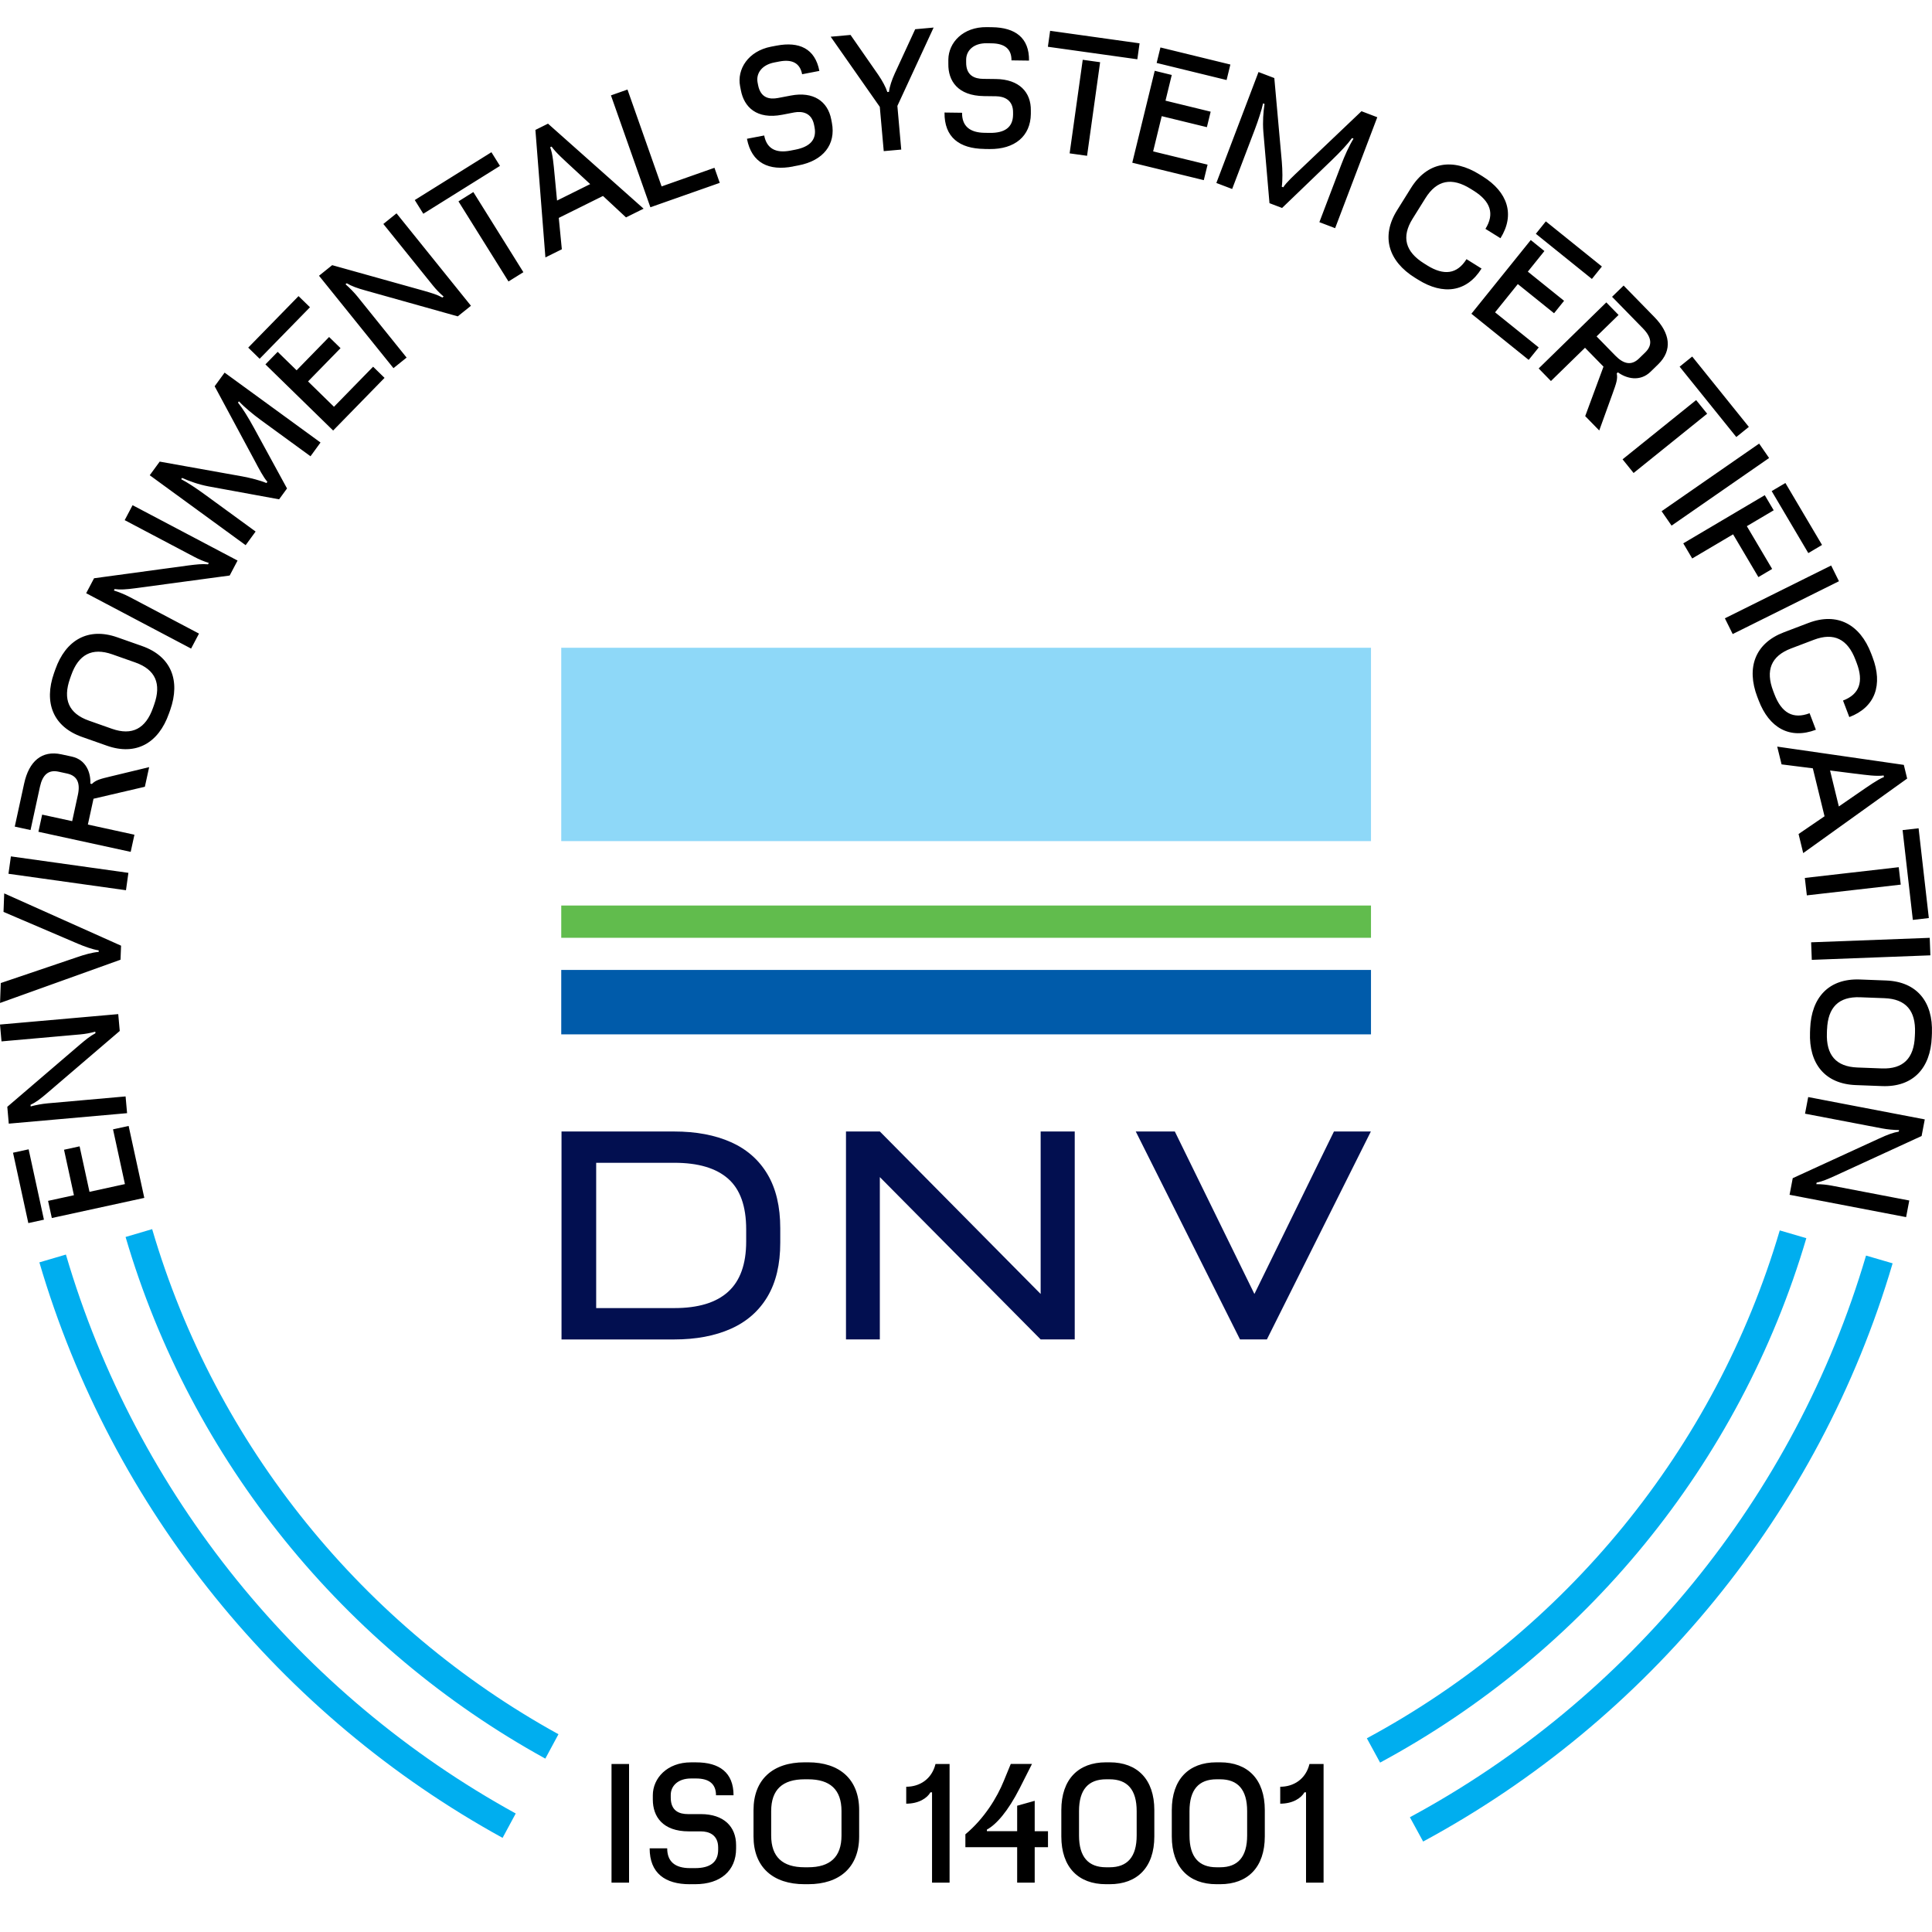
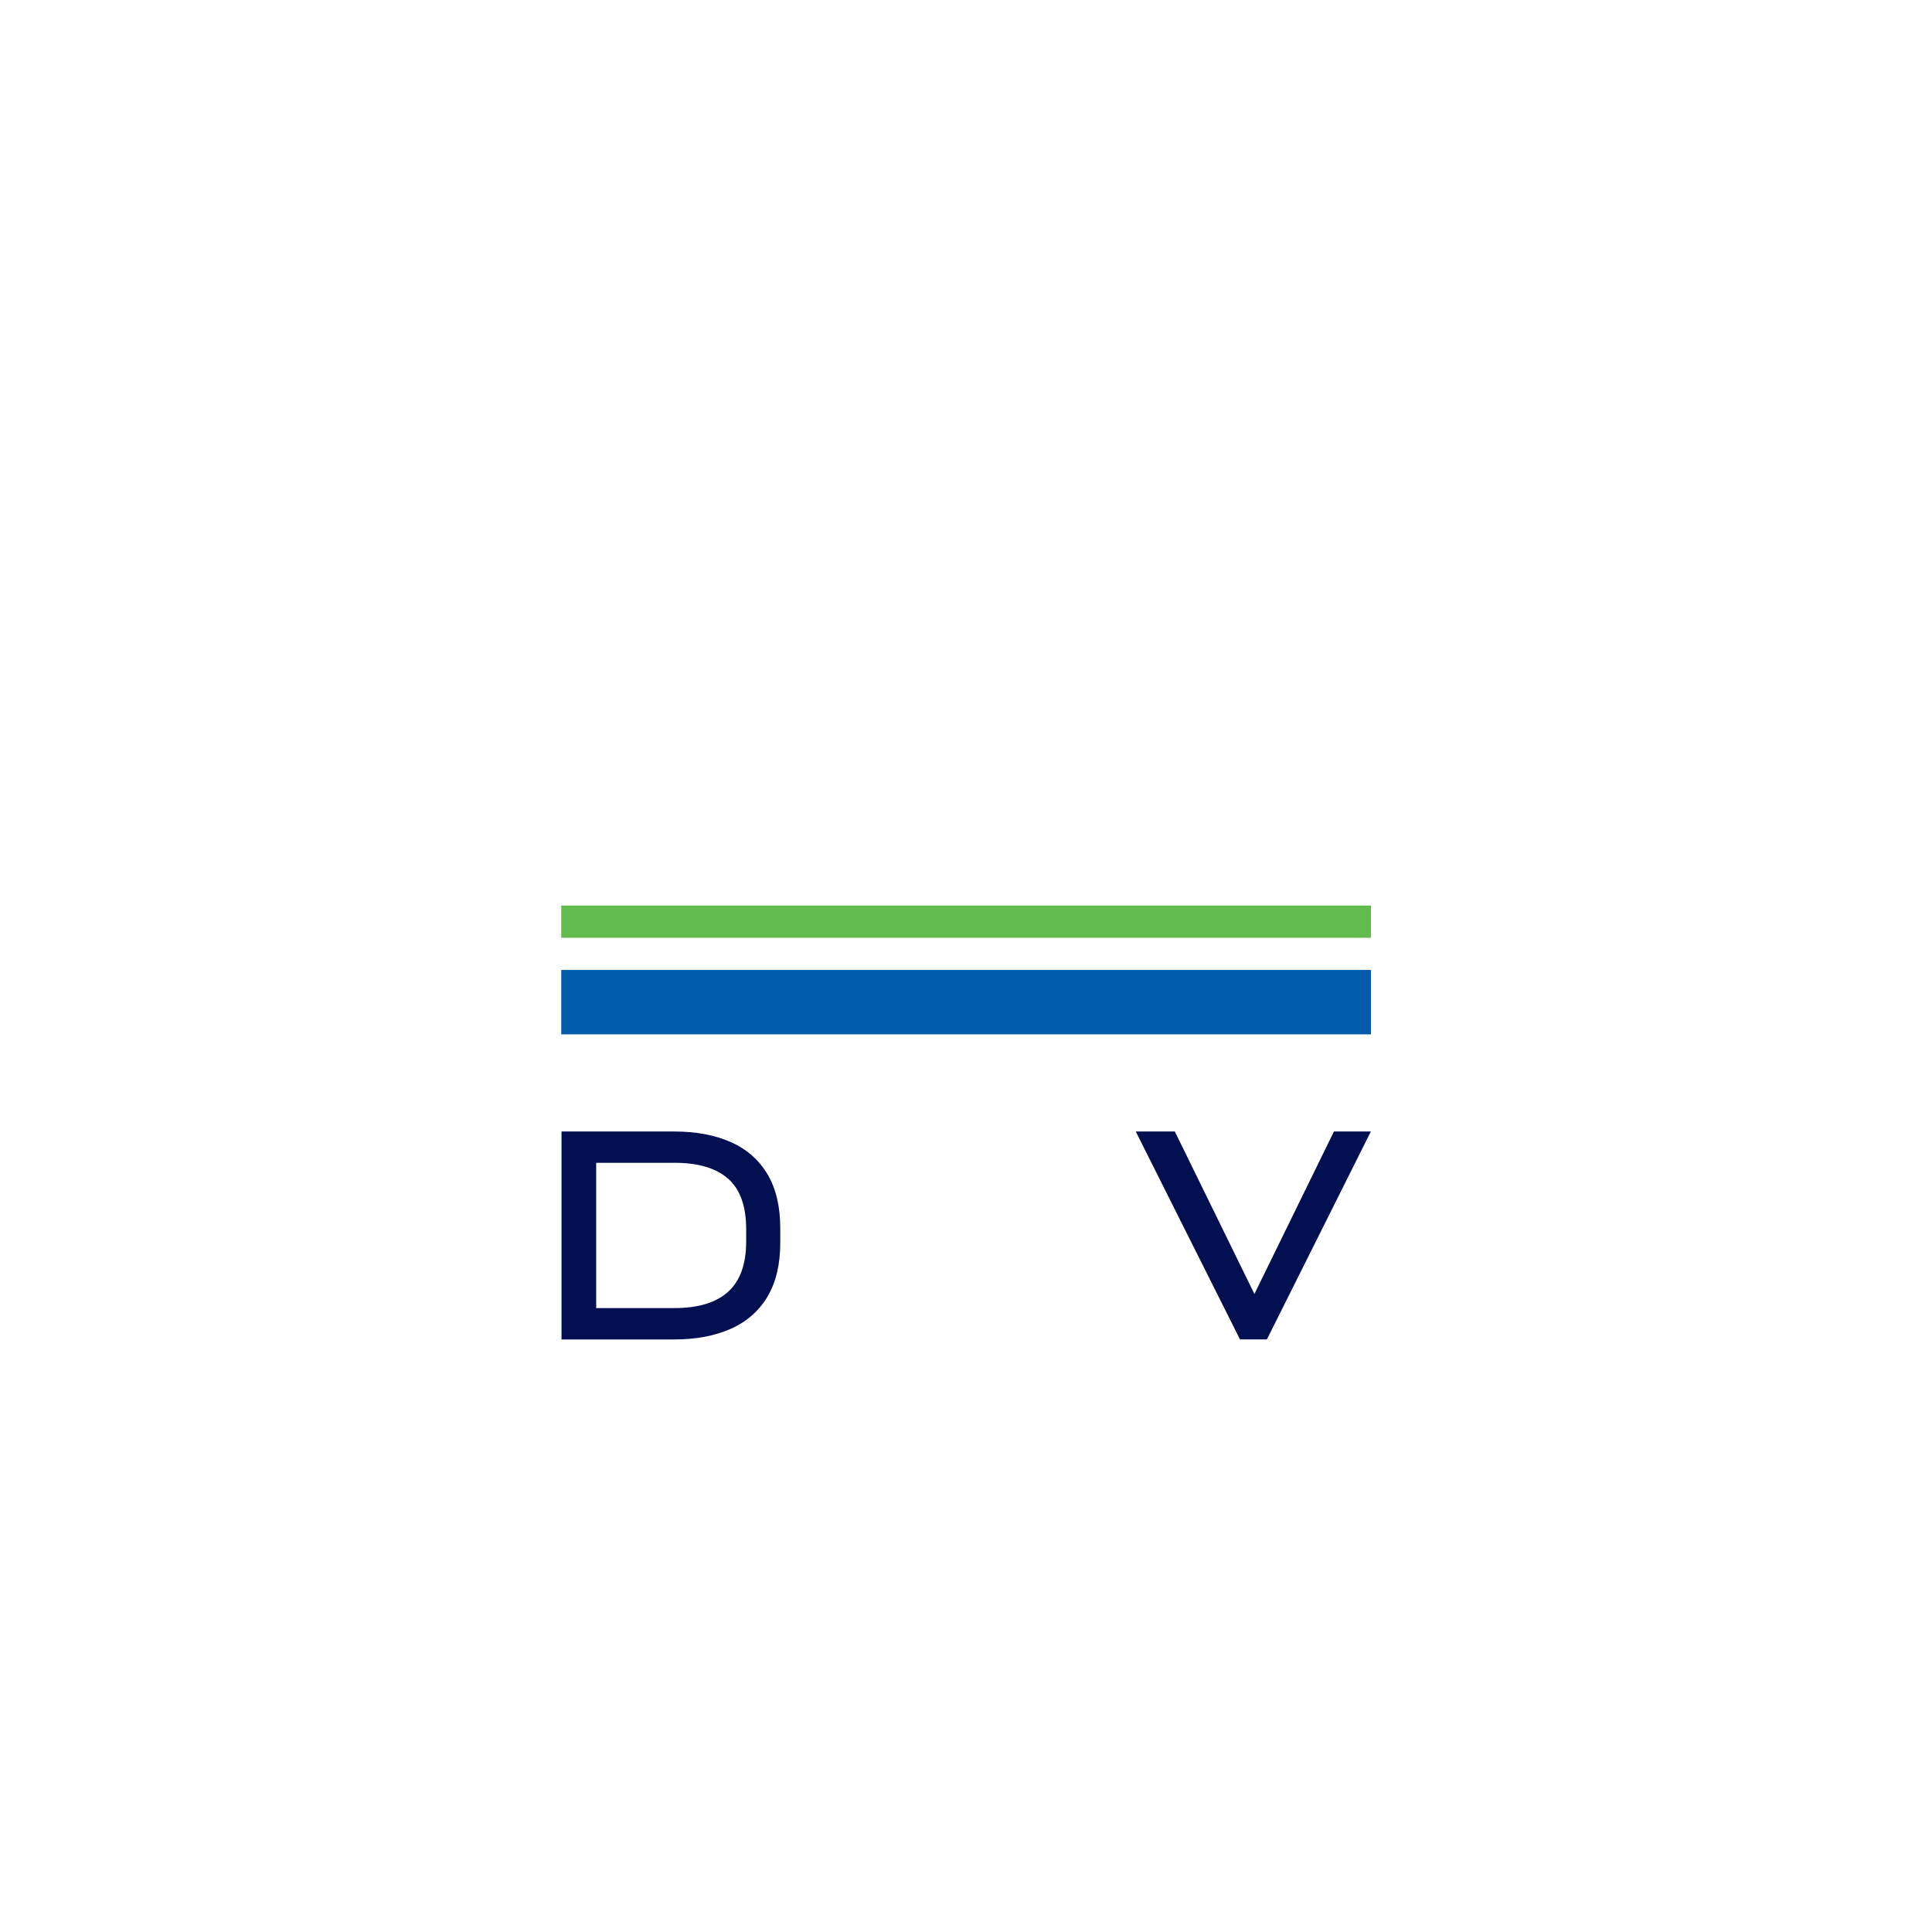
<svg xmlns="http://www.w3.org/2000/svg" id="Ebene_2" viewBox="0 0 500 500">
  <defs>
    <style>.cls-1{fill:#00aeef;}.cls-2{fill:#005baa;}.cls-3{fill:#020f50;}.cls-4{fill:#8ed8f8;}.cls-5{fill:#61bc4d;}</style>
  </defs>
-   <path d="M467.96,283.92l-.82,4.3,19.88,3.8c1.45,.28,3.05,.42,4.46,.44l-.07,.4c-1.43,.23-2.9,.78-5.01,1.75l-22.44,10.3-.82,4.3,30.16,5.78,.82-4.3-20.04-3.84c-1.37-.26-2.68-.39-4.01-.39l.07-.4c1.56-.33,2.8-.88,4.76-1.76l22.41-10.3,.82-4.3-30.16-5.78Zm4.88-17.51c.22-5.69,2.99-8.54,8.56-8.32l6.3,.24c5.57,.21,8.11,3.26,7.9,8.95l-.04,.9c-.22,5.69-2.99,8.54-8.56,8.33l-6.3-.24c-5.57-.21-8.12-3.26-7.9-8.95l.03-.9Zm-4.37-.21l-.04,.98c-.31,8.11,3.87,13.34,11.86,13.64l6.79,.26c7.98,.3,12.55-4.6,12.86-12.7l.04-.98c.31-8.11-3.87-13.34-11.86-13.65l-6.79-.26c-7.99-.3-12.55,4.6-12.86,12.71m.25-22.33l.17,4.54,30.69-1.17-.17-4.53-30.69,1.16Zm23.67-29.03l2.65,23.23,4.14-.48-2.65-23.23-4.15,.47Zm-25.3,12.37l.52,4.51,24.3-2.78-.52-4.51-24.3,2.78Zm-7.15-34l1.13,4.61,8.09,1.02,3.03,12.41-6.72,4.59,1.2,4.94,26.9-19.29-.86-3.54-32.77-4.73Zm20.39,7.03c2.61,.33,5.32,.72,7.15,.45l.09,.4c-1.76,.72-4.05,2.38-6.37,3.96l-5.31,3.66-2.27-9.31,6.71,.85Zm-25.54-19.9l.35,.92c2.71,7.12,8.06,10.16,14.81,7.6l-1.63-4.28c-4.29,1.63-7.26-.09-9.1-4.91l-.32-.84c-2.02-5.32-.58-9.03,4.62-11.01l5.9-2.24c5.21-1.98,8.74-.17,10.77,5.16l.32,.84c1.83,4.82,.75,8.09-3.54,9.72l1.63,4.28c6.74-2.56,8.72-8.39,6.01-15.51l-.35-.92c-2.88-7.58-8.78-10.77-16.24-7.93l-6.36,2.42c-7.46,2.84-9.75,9.14-6.87,16.72m-8.39-20.34l2.02,4.07,27.5-13.67-2.02-4.07-27.51,13.67Zm12.11-32.92l9.48,16.04,3.55-2.11-9.48-16.03-3.56,2.1Zm-22.88,13.52l2.31,3.91,10.58-6.25,6.55,11.07,3.56-2.11-6.55-11.07,6.95-4.11-2.31-3.91-21.08,12.46Zm-5.61-8.32l2.58,3.73,25.24-17.5-2.58-3.73-25.24,17.5Zm4.66-37.41l14.67,18.21,3.25-2.62-14.66-18.21-3.25,2.62Zm-14.76,23.98l2.85,3.54,19.04-15.34-2.85-3.53-19.04,15.33Zm-21.71-23.51l3.17,3.25,8.82-8.61,4.78,4.89-4.73,12.8,3.63,3.72,3.45-9.54c.95-2.65,1.38-3.8,1.08-5.23l.29-.29c2.21,1.62,5.73,2.53,8.48-.16l1.97-1.92c3.75-3.66,3.08-8.04-.98-12.2l-7.98-8.17-2.99,2.91,8.01,8.2c2.2,2.26,2.53,4.29,.59,6.18l-1.61,1.57c-1.94,1.89-3.96,1.52-6.16-.74l-4.84-4.96,5.69-5.55-3.17-3.25-17.49,17.08Zm-.74-34.86l14.51,11.69,2.59-3.22-14.51-11.68-2.59,3.22Zm-16.67,20.7l14.82,11.94,2.6-3.22-11.3-9.09,5.89-7.31,9.38,7.55,2.59-3.22-9.38-7.55,4.29-5.33-3.53-2.85-15.36,19.07Zm-14.61-9.32l.84,.52c6.46,4.03,12.57,3.22,16.39-2.9l-3.89-2.43c-2.43,3.89-5.84,4.33-10.22,1.59l-.76-.48c-4.84-3.01-5.92-6.84-2.98-11.56l3.34-5.35c2.95-4.73,6.86-5.42,11.69-2.4l.77,.48c4.38,2.74,5.49,5.99,3.06,9.88l3.89,2.42c3.82-6.11,1.87-11.96-4.59-15.99l-.84-.52c-6.88-4.3-13.5-3.27-17.73,3.51l-3.6,5.77c-4.23,6.78-2.24,13.18,4.64,17.47m-24.76-14.4l4.09,1.56,10.91-28.71-4.09-1.56-15.86,15.09c-1.56,1.47-3.67,3.42-4.38,4.6l-.39-.15c.24-1.66,.2-4.22,.01-6.48l-1.94-21.64-4.09-1.56-10.91,28.71,4.09,1.56,5.87-15.42c.84-2.22,1.76-4.99,2.13-6.74l.38,.15c-.32,2.11-.51,4.58-.31,7.16l1.59,18.52,3.26,1.24,12.92-12.43c2.15-2.08,3.98-4.01,5.18-5.66l.39,.15c-1.13,1.81-2.3,4.43-3.19,6.77l-5.65,14.85Zm-42.1-41.2l18.1,4.42,.98-4.01-18.1-4.42-.98,4.01Zm-6.3,25.82l18.5,4.51,.98-4.01-14.09-3.43,2.22-9.12,11.69,2.85,.98-4.01-11.69-2.85,1.62-6.65-4.41-1.08-5.81,23.79Zm-21.86-30.01l23.16,3.24,.58-4.13-23.15-3.24-.58,4.13Zm5.65,27.59l4.5,.63,3.38-24.22-4.5-.63-3.39,24.21Zm-22.12-1.14l1.39,.02c6.51,.08,10.61-3.34,10.68-9.08v-.9c.07-4.75-3.03-8.06-9.01-8.14l-3.32-.04c-2.21-.03-4.46-.84-4.41-4.32v-.7c.04-2.3,1.9-4.24,5.31-4.2l1.31,.02c3.36,.05,5.14,1.46,5.11,4.41l4.54,.06c.08-5.9-3.57-8.56-9.55-8.64l-1.4-.02c-6.1-.08-9.87,3.96-9.93,8.39v1.11c-.07,4.38,2.42,8.26,9.22,8.35l3.12,.04c2.05,.02,4.46,.92,4.41,4.23v.57c-.05,3.24-2.15,4.73-6.05,4.68l-1.31-.02c-3.85-.05-5.88-1.75-5.84-5.19l-4.54-.06c-.08,6.43,3.89,9.34,10.28,9.42m-26,.57l4.52-.4-1-11.3,9.38-20.28-4.77,.43-5.28,11.44c-.76,1.67-1.34,3.37-1.51,4.78l-.41,.04c-.44-1.32-1.28-2.89-2.37-4.48l-7.16-10.3-5.14,.46,12.71,18.15,1.02,11.46Zm-23.44,3.95l1.37-.26c6.4-1.22,9.72-5.4,8.64-11.03l-.17-.88c-.9-4.67-4.6-7.29-10.48-6.16l-3.26,.62c-2.17,.42-4.53,.08-5.19-3.34l-.13-.68c-.43-2.26,1.01-4.53,4.35-5.17l1.29-.25c3.3-.63,5.33,.4,5.89,3.3l4.46-.86c-1.11-5.79-5.22-7.67-11.1-6.54l-1.37,.26c-5.99,1.15-8.88,5.87-8.05,10.21l.21,1.09c.82,4.3,4.04,7.61,10.72,6.32l3.06-.59c2.02-.38,4.55,0,5.17,3.26l.11,.57c.61,3.18-1.16,5.06-4.98,5.8l-1.29,.25c-3.78,.72-6.11-.54-6.76-3.92l-4.46,.85c1.21,6.32,5.69,8.38,11.96,7.17m-36.96,10.56l17.96-6.32-1.37-3.9-13.68,4.82-8.83-25.07-4.28,1.51,10.21,28.97Zm-27.17,12.98l4.26-2.11-.79-8.12,11.44-5.68,5.96,5.55,4.55-2.26-24.74-22-3.26,1.62,2.59,33.01Zm2.38-21.44c-.25-2.62-.46-5.35-1.14-7.07l.37-.18c1.09,1.56,3.22,3.44,5.26,5.34l4.73,4.37-8.58,4.26-.64-6.73Zm-33.96,10.13l19.83-12.38-2.21-3.54-19.84,12.38,2.21,3.54Zm22.04,17.53l3.85-2.4-12.95-20.74-3.85,2.41,12.95,20.74Zm-29.78,22.44l3.41-2.74-12.69-15.76c-.93-1.15-2.06-2.29-3.12-3.22l.32-.26c1.23,.75,2.72,1.29,4.95,1.9l23.78,6.67,3.41-2.74-19.26-23.92-3.41,2.75,12.79,15.88c.87,1.09,1.79,2.03,2.81,2.9l-.32,.26c-1.4-.77-2.7-1.14-4.76-1.74l-23.76-6.64-3.41,2.74,19.27,23.92Zm-34.62-2.44l13.02-13.33-2.96-2.88-13.02,13.33,2.96,2.89Zm19.02,18.57l13.3-13.62-2.96-2.89-10.13,10.37-6.71-6.56,8.41-8.61-2.96-2.89-8.41,8.62-4.9-4.78-3.17,3.25,17.52,17.11Zm-5.85,6.65l2.58-3.54-24.82-18.09-2.58,3.53,10.37,19.28c1,1.9,2.34,4.44,3.28,5.44l-.24,.33c-1.54-.66-4.01-1.3-6.25-1.72l-21.38-3.83-2.58,3.53,24.82,18.1,2.58-3.53-13.33-9.72c-1.92-1.4-4.35-3.02-5.94-3.83l.24-.33c1.95,.87,4.28,1.71,6.82,2.19l18.29,3.35,2.05-2.81-8.59-15.74c-1.44-2.62-2.82-4.89-4.1-6.48l.24-.33c1.45,1.56,3.67,3.38,5.69,4.86l12.84,9.36Zm-30.91,49.78l2.04-3.87-17.89-9.44c-1.31-.69-2.79-1.29-4.14-1.72l.19-.36c1.43,.2,3,.1,5.3-.21l24.48-3.3,2.04-3.87-27.17-14.33-2.04,3.87,18.04,9.52c1.23,.65,2.45,1.15,3.72,1.55l-.19,.36c-1.59-.14-2.93,.03-5.06,.29l-24.44,3.32-2.04,3.87,27.16,14.33Zm-9.86,15.34c-1.89,5.37-5.38,7.27-10.64,5.42l-5.95-2.1c-5.25-1.85-6.79-5.52-4.89-10.89l.3-.85c1.89-5.37,5.38-7.27,10.64-5.42l5.95,2.1c5.25,1.85,6.79,5.52,4.89,10.89l-.3,.85Zm4.12,1.49l.33-.93c2.69-7.65,.25-13.89-7.28-16.55l-6.42-2.26c-7.53-2.65-13.35,.68-16.04,8.33l-.33,.93c-2.69,7.65-.25,13.89,7.29,16.54l6.41,2.26c7.53,2.65,13.35-.68,16.04-8.33m-9.9,35.8l.97-4.44-12.05-2.63,1.46-6.68,13.29-3.1,1.11-5.08-9.86,2.38c-2.74,.66-3.94,.94-4.96,1.98l-.4-.09c.14-2.74-1.04-6.18-4.8-7l-2.68-.58c-5.12-1.12-8.41,1.85-9.65,7.54l-2.43,11.16,4.08,.89,2.44-11.21c.67-3.08,2.19-4.47,4.83-3.89l2.2,.48c2.64,.57,3.45,2.47,2.78,5.55l-1.47,6.77-7.77-1.69-.97,4.44,23.89,5.2Zm-1.22,9.93l.63-4.5-30.41-4.26-.63,4.5,30.42,4.26Zm-1.41,18l.14-3.65L1.09,231.21l-.18,4.79,19.24,8.23c1.61,.68,3.76,1.49,5.39,1.72v.41c-1.62,.1-3.85,.75-5.56,1.35L.2,254.41l-.19,5.16,31.16-11.19Zm1.7,39.72l-.39-4.36-20.15,1.79c-1.47,.13-3.05,.43-4.41,.8l-.04-.41c1.3-.61,2.58-1.55,4.33-3.06l18.76-16.06-.39-4.36L0,265.15l.39,4.36,20.31-1.8c1.39-.12,2.68-.36,3.96-.72l.04,.41c-1.41,.75-2.45,1.62-4.09,3L1.89,286.44l.38,4.36,30.59-2.71Zm-21.52,27.54l-3.96-18.21-4.04,.88,3.96,18.21,4.04-.88Zm25.97-5.66l-4.05-18.6-4.04,.88,3.08,14.17-9.17,2-2.56-11.77-4.03,.88,2.56,11.77-6.69,1.46,.97,4.44,23.93-5.21Z" />
  <path class="cls-3" d="M193.11,321.31c0,5.84-1.56,10.17-4.66,12.99-3.11,2.83-7.75,4.23-13.92,4.23h-20.24v-37.6h20.24c6.17,0,10.81,1.38,13.92,4.13,3.11,2.75,4.66,7.11,4.66,13.09v3.16Zm-3.94-25.72c-4.12-1.84-9.02-2.76-14.71-2.76h-29.14v53.82h29.13c5.69,0,10.6-.93,14.71-2.77,4.11-1.83,7.27-4.62,9.47-8.32,2.2-3.71,3.3-8.36,3.3-13.96v-3.73c0-5.59-1.1-10.25-3.3-13.96-2.2-3.71-5.36-6.49-9.47-8.33" />
-   <polygon class="cls-3" points="269.32 334.88 227.7 292.82 222.74 292.82 218.94 292.82 218.94 346.64 227.7 346.64 227.7 304.63 269.32 346.64 278.14 346.64 278.14 292.82 269.32 292.82 269.32 334.88" />
-   <rect class="cls-4" x="145.25" y="167.64" width="209.56" height="50.04" />
  <rect class="cls-5" x="145.25" y="234.35" width="209.56" height="8.35" />
  <rect class="cls-2" x="145.25" y="251.02" width="209.56" height="16.67" />
  <polygon class="cls-3" points="345.23 292.82 324.64 334.88 304.04 292.82 293.93 292.82 320.91 346.64 327.87 346.64 354.78 292.82 345.23 292.82" />
-   <path class="cls-1" d="M17.06,324.68l-6.87,2.02c18.77,63.99,62.51,117.39,119.88,148.94l3.4-6.31c-55.71-30.64-98.18-82.51-116.41-144.65m127.48,124.14c-50.32-27.72-88.7-74.56-105.16-130.72l-6.88,2.03c17.01,58,56.66,106.37,108.63,135l3.4-6.31Zm322.94-128.38l-6.88-2.01c-16.71,56.69-55.74,103.9-106.86,131.44l3.43,6.29c52.77-28.44,93.06-77.19,110.31-135.72m22.33,6.51l-6.88-2.01c-18.46,62.67-61.57,114.88-118.05,145.36l3.43,6.29c58.13-31.38,102.5-85.13,121.5-149.64" />
-   <path d="M331.32,466.79c3.28,0,5.45-1.47,6.27-2.94h.41v23.38h4.54v-30.71h-3.65c-.97,3.97-4.14,5.89-7.57,5.89v4.38h0Zm-16.47,16.46c-4.59,0-7.01-2.66-7.01-8.23v-6.31c0-5.57,2.42-8.23,7.01-8.23h.9c4.59,0,7.01,2.66,7.01,8.23v6.31c0,5.57-2.42,8.23-7.01,8.23h-.9Zm-.05,4.38h.98c7.13,0,11.55-4.38,11.55-12.37v-6.8c0-7.99-4.42-12.37-11.55-12.37h-.98c-7.13,0-11.54,4.38-11.54,12.37v6.8c0,7.99,4.42,12.37,11.54,12.37m-28.54-4.38c-4.59,0-7.01-2.66-7.01-8.23v-6.31c0-5.57,2.42-8.23,7.01-8.23h.9c4.59,0,7.01,2.66,7.01,8.23v6.31c0,5.57-2.42,8.23-7.01,8.23h-.9Zm-.04,4.38h.98c7.13,0,11.54-4.38,11.54-12.37v-6.8c0-7.99-4.42-12.37-11.54-12.37h-.98c-7.13,0-11.55,4.38-11.55,12.37v6.8c0,7.99,4.42,12.37,11.55,12.37m-36.37-9.58h13.39v9.17h4.54v-9.17h3.44v-4.13h-3.44v-7.87l-4.54,1.27v6.59h-7.83v-.41c2.42-1.31,5.41-4.67,8.48-10.69l3.19-6.31h-5.49l-1.8,4.38c-1.72,4.26-5.03,9.75-9.95,13.84v3.32Zm-15.32-11.26c3.28,0,5.45-1.47,6.27-2.94h.41v23.38h4.54v-30.71h-3.64c-.98,3.97-4.14,5.89-7.58,5.89v4.38Zm-26.3,16.46c-5.69,0-8.65-2.66-8.65-8.23v-6.31c0-5.57,2.95-8.23,8.65-8.23h.9c5.69,0,8.65,2.66,8.65,8.23v6.31c0,5.57-2.95,8.23-8.65,8.23h-.9Zm-.04,4.38h.98c8.11,0,13.18-4.38,13.18-12.37v-6.8c0-7.99-5.07-12.37-13.18-12.37h-.98c-8.11,0-13.18,4.38-13.18,12.37v6.8c0,7.99,5.07,12.37,13.18,12.37m-29.65,0h1.39c6.52,0,10.57-3.48,10.57-9.21v-.91c0-4.75-3.15-8.02-9.13-8.02h-3.32c-2.21,0-4.46-.78-4.46-4.26v-.7c0-2.3,1.84-4.26,5.24-4.26h1.31c3.36,0,5.16,1.39,5.16,4.35h4.54c0-5.9-3.68-8.52-9.67-8.52h-1.39c-6.1,0-9.83,4.09-9.83,8.52v1.11c0,4.38,2.54,8.23,9.33,8.23h3.11c2.05,0,4.47,.86,4.47,4.18v.58c0,3.24-2.09,4.75-5.98,4.75h-1.31c-3.85,0-5.9-1.68-5.9-5.12h-4.54c0,6.43,4.01,9.29,10.4,9.29m-20.27-.41h4.54v-30.71h-4.54v30.71Z" />
</svg>